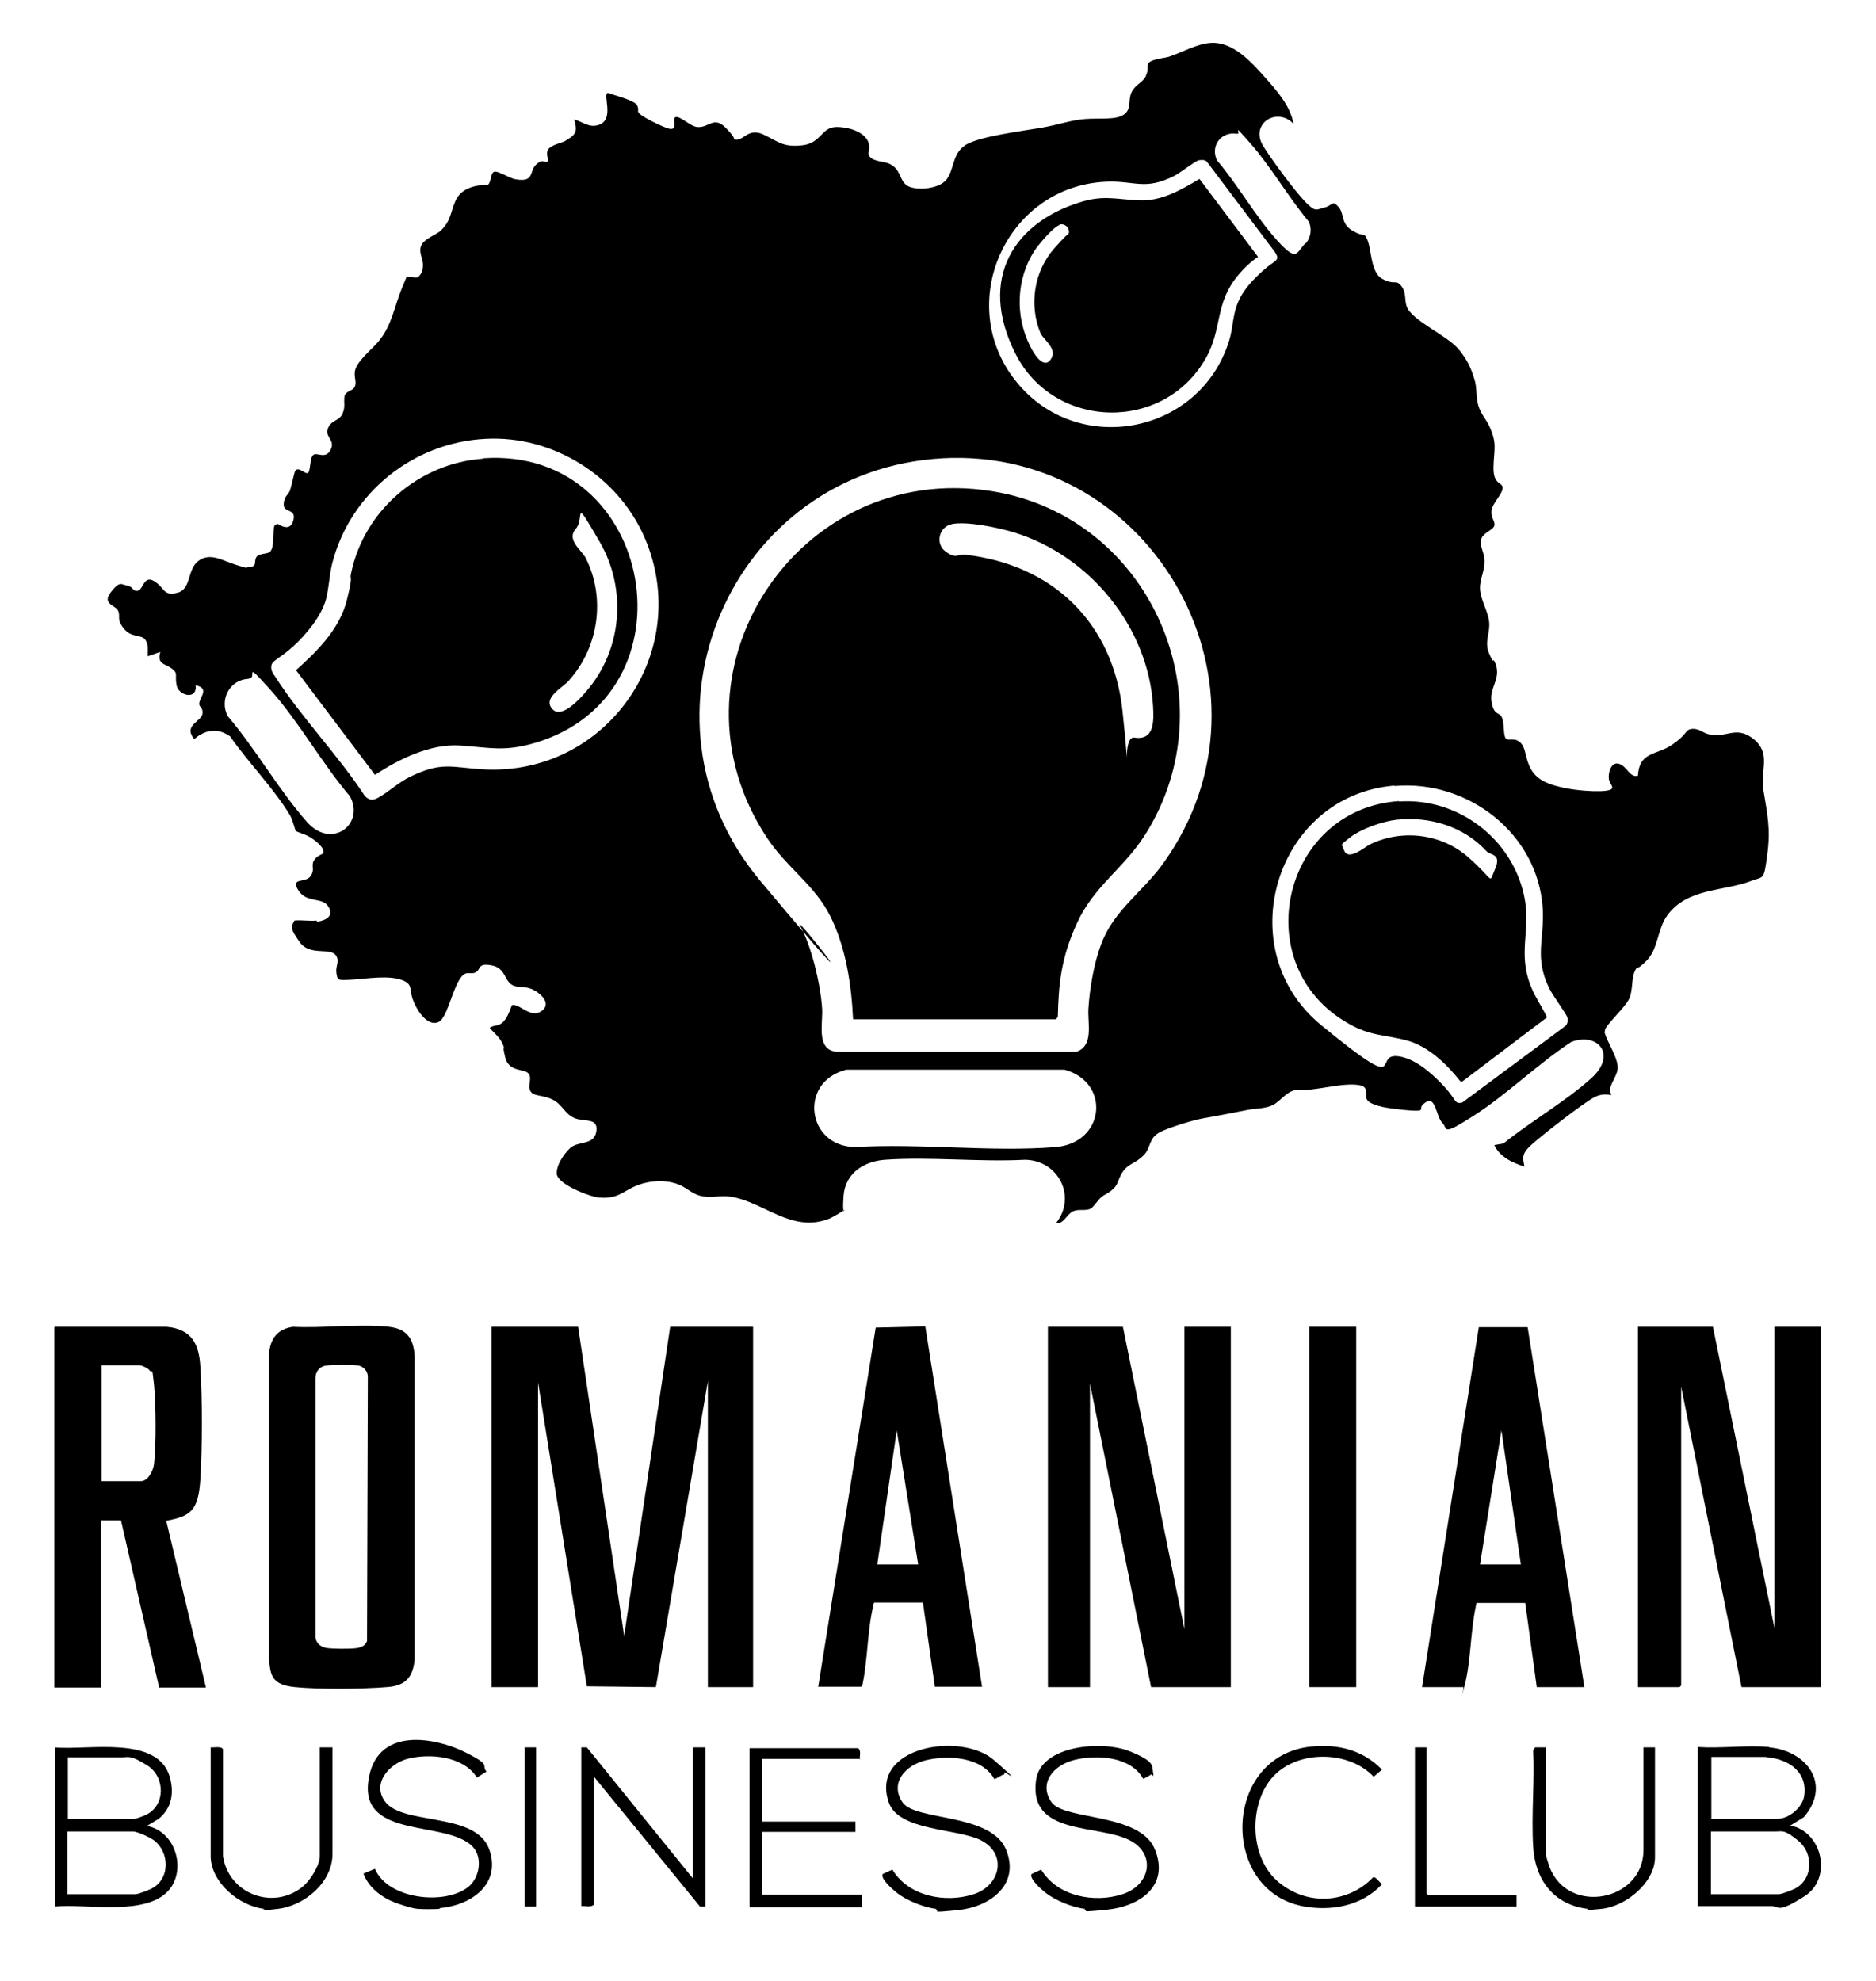
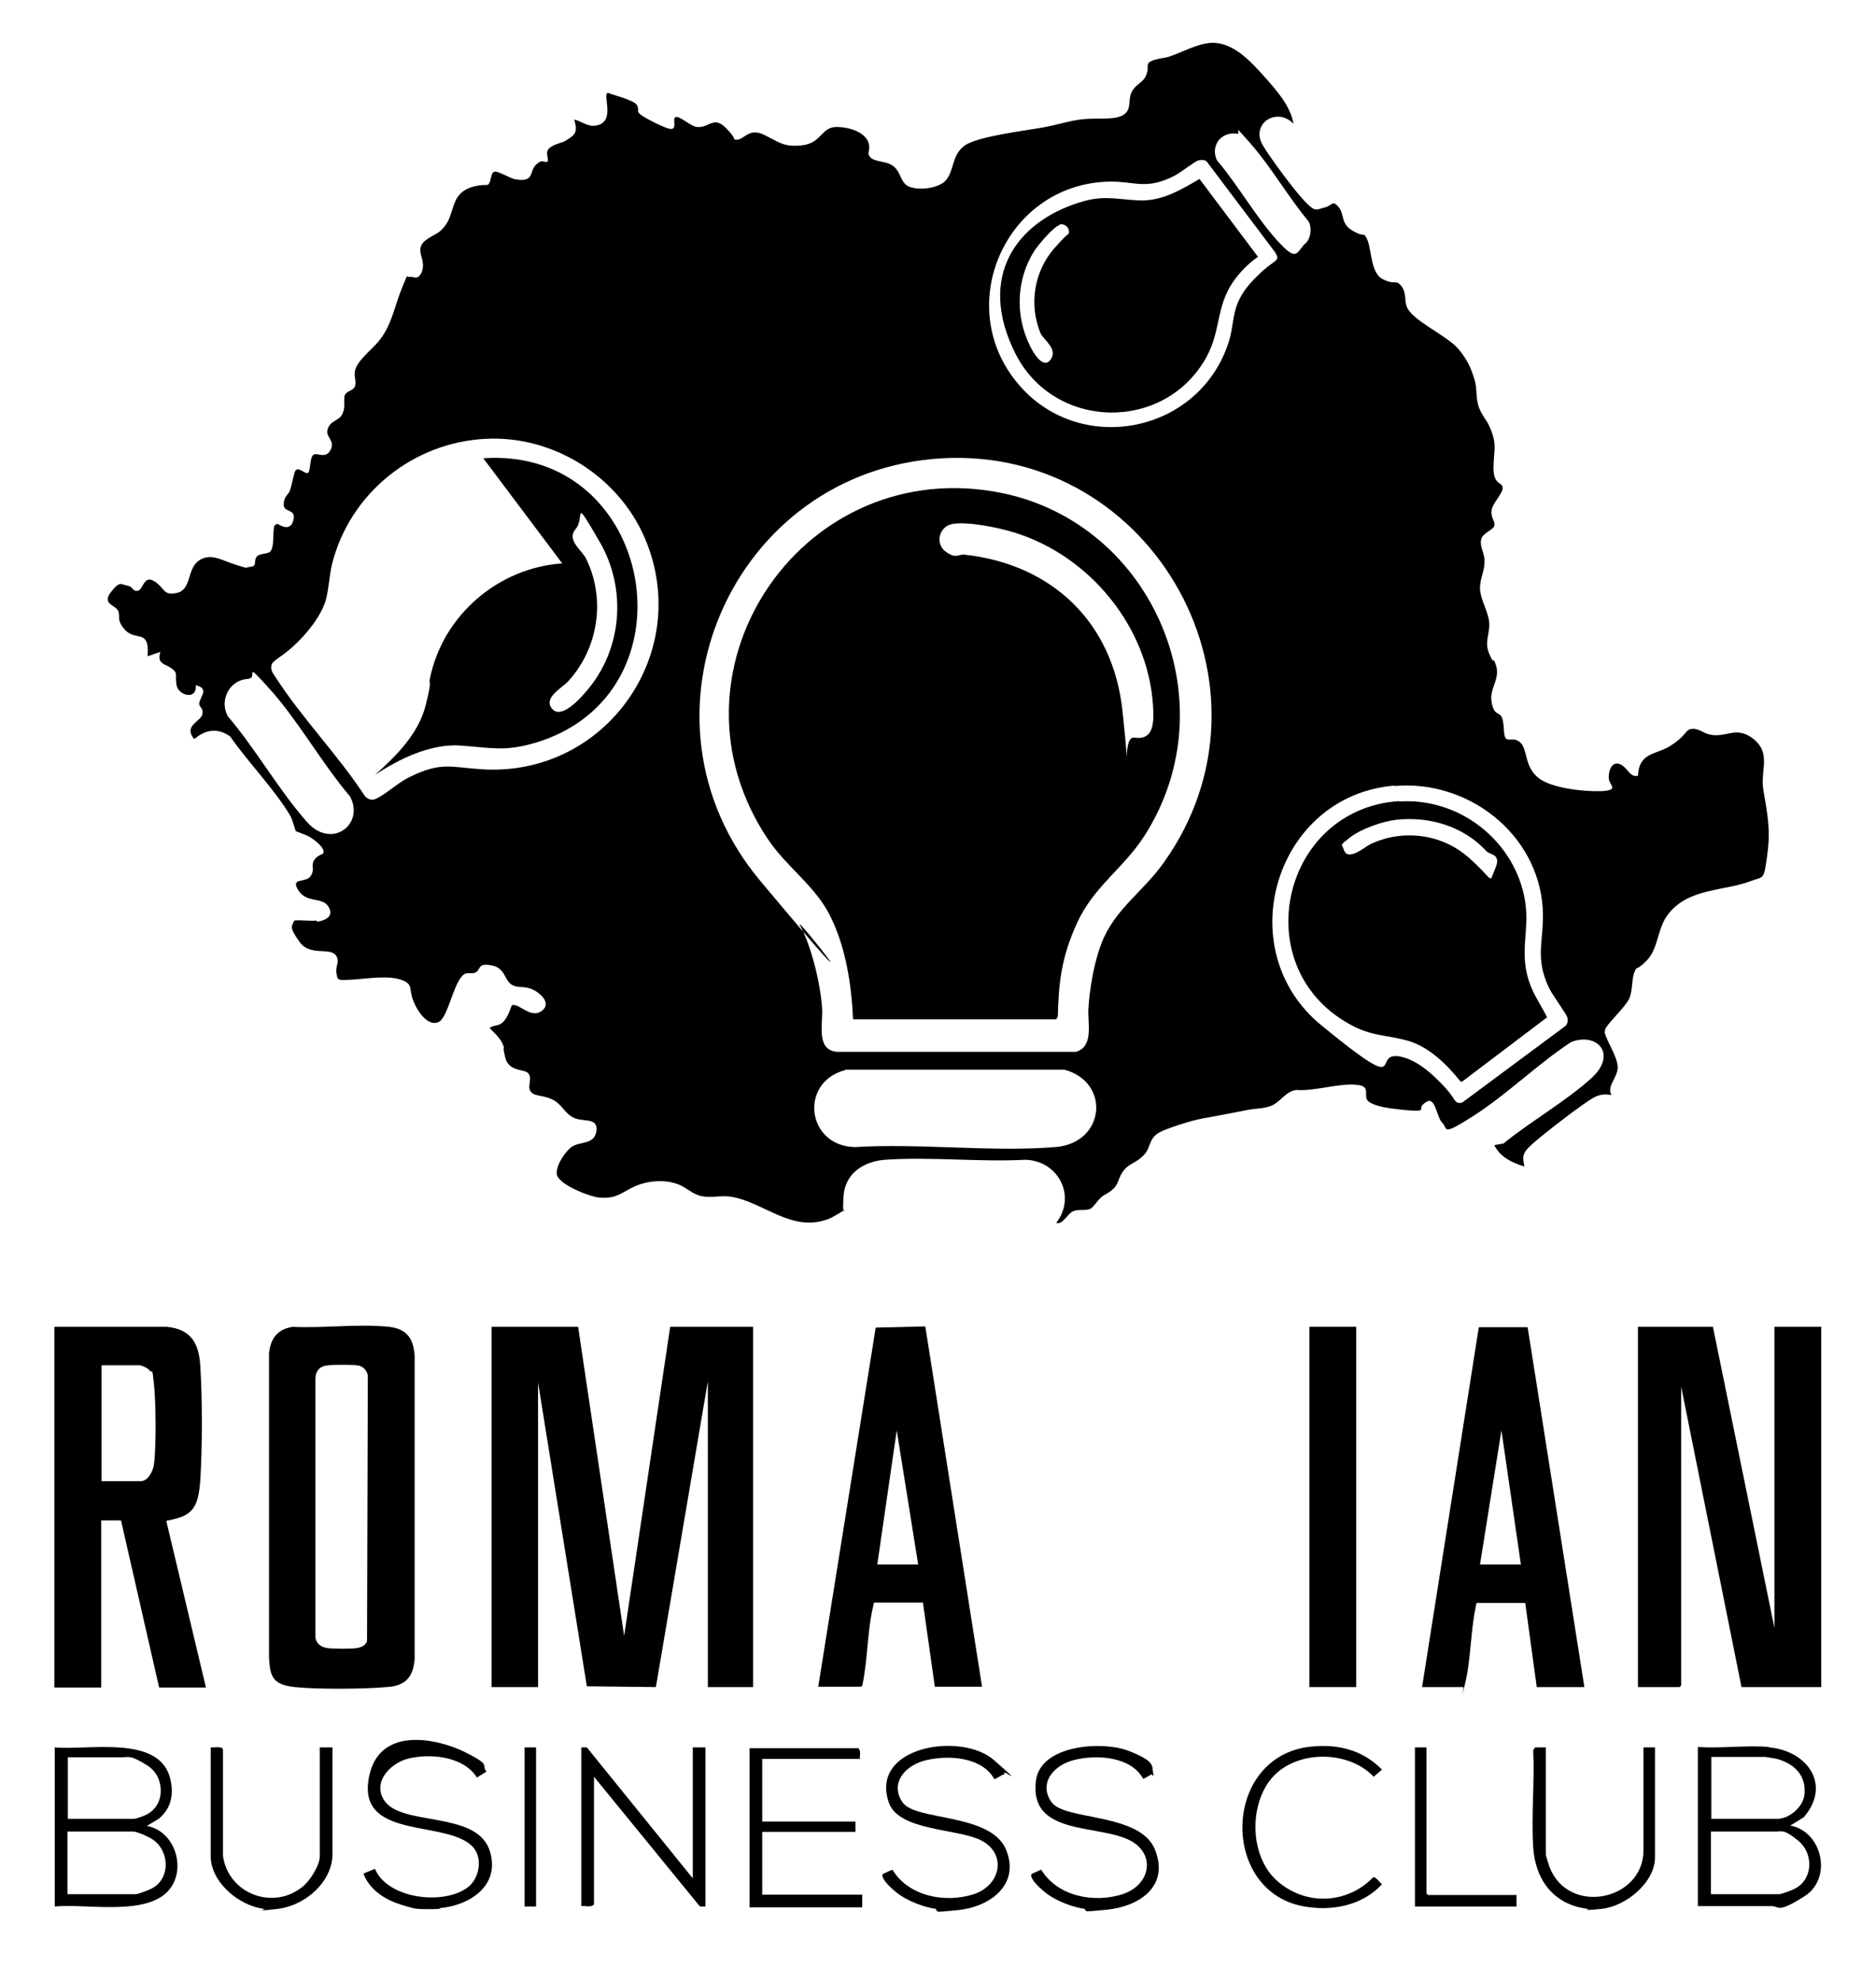
<svg xmlns="http://www.w3.org/2000/svg" id="Layer_1" viewBox="0 0 472.8 499.3">
  <path d="M13.8,334.4h28.2c6.3.6,8.2,4.3,8.5,10.2.5,8.2.5,19.9,0,28.1s-2.5,9.4-8.6,10.6l10,42h-11.8l-9.6-42.1h-5v42.1h-11.8v-90.8ZM25.6,373.3h9.9c1.8,0,3.1-2.6,3.3-4.2.6-4.7.5-15.5,0-20.3s-.4-2.5-1-3.3-2.2-1.4-2.6-1.4h-9.6v29.2Z" />
  <path d="M13.8,440.4c8.2.8,26-3.2,29,7.5,1.1,4,.5,7.8-2.8,10.5l-3,1.8c7.9,1.4,10.6,12.9,4,17.6-6.6,4.7-19.5,2-27.2,2.7v-40.1ZM17,458.4h16.8c.5,0,2.4-.7,3-1,5-2.4,4.8-9.6.4-12.4s-4.8-2.1-6.5-2.1h-13.6v15.5ZM17,477.4h17.1c.8,0,3.9-1.2,4.6-1.7,4.2-2.6,3.9-8.9.2-11.8-1-.8-4.3-2.3-5.4-2.3h-16.5v15.8Z" />
  <path d="M273.5,481.1c-3-.3-7.5-2.1-9.9-4s-4.2-4-3.6-4.8l2.4-1.1c4.1,6.8,13.4,8.5,20.5,6.2s8.5-10.2,1.8-13.6c-8.1-4.1-25.5-1.1-23.6-15.1,1.2-9,16.8-10,23.4-7.4s5.8,3.7,6.1,5.4-.2.4-.4.5c-.4.2-1.8,1.1-2.1,1.1-3.1-5.6-11.5-6.1-17.1-4.8s-9.3,6-6,10.7,22.4,2.6,26.1,12-4.2,14.3-12.1,15.1-4.3.2-5.7,0Z" />
  <path d="M236,481.1c-3-.3-7.5-2.1-9.9-4s-4.2-4-3.6-4.8l2.4-1.1c4.1,6.8,13.4,8.5,20.5,6.2,6.8-2.2,8.5-10.2,1.8-13.6-6-3-20.7-2.3-23.2-9.5-4.9-14.2,18.3-17.9,26.5-10.7s2.5,2.5,2.6,3.2-.2.4-.4.5c-.4.2-1.8,1.1-2.1,1.1-3.1-5.6-11.5-6.1-17.1-4.8s-9.3,6-6,10.7,22.4,2.6,26.1,12c3.5,8.8-4.2,14.3-12.1,15.1s-4.3.2-5.7,0Z" />
  <path d="M110.7,481.1c-1.4.1-4,.1-5.4,0s-4.1-1-5.5-1.5c-3.5-1.3-6.9-3.8-8.2-7.4l2.9-1.2c3.2,7.7,17.7,9.3,23.6,4.5,2.8-2.3,3.6-7.4,1-10.1-6.5-6.7-28.1-1.8-26.3-16.3s17.4-11,24.4-7.5,3.9,3.1,5.4,4.9l-2.4,1.5c-3.4-5.4-11.9-6.2-17.6-4.7-4.5,1.3-8.9,6.1-5.6,10.7,4.5,6.2,22.8,2.5,26.3,12.1,3.1,8.8-4.6,14.1-12.4,14.8Z" />
  <path d="M66.6,481.1c-6.3-.7-13.5-6.7-13.5-13.3v-27.4c.7.1,2.8-.4,3.1.5v26.9c1.4,9.6,12.8,13.8,20.2,7.6,1.8-1.5,4.2-5.3,4.2-7.6v-27.4h3.2v26.8c0,7.2-7,13.1-13.8,13.9s-2.6,0-3.4,0Z" />
  <path d="M400.2,481.1c-8.6-1-13.3-7.3-13.8-15.6s.4-16.4,0-24.4l.5-.7h2.7s0,27,0,27c0,.4.7,2.5.9,3.1,4.7,12.4,23.7,8.6,23.7-4.2v-25.9h2.9v27.7c0,6.4-7.4,12.4-13.5,13s-2.6,0-3.4,0Z" />
  <path d="M79.9,232.3c2.3-.3,4.4-1.5,2.8-3.9s-5.4-.7-7.5-4,1.7-1.8,3-3.5.1-2.6.9-4,2.2-1.5,2.4-1.9c.5-1.4-2.6-3.6-3.7-4.2s-3.2-1.2-3.3-1.4-.8-2.9-1.4-3.9c-4-6.7-10.6-13.4-15.1-19.9-2.1-1.5-4.4-1.9-6.8-.8s-2,2.1-2.8.7c-1.6-2.8,2.3-3.8,2.6-5.5s-.8-1.7-.8-2.6c0-1.6,2.8-3.9-.9-4.7.5,3.8-4.3,2.7-4.8,0s.5-2.9-1.2-4.2-3.8-1-2.9-4.2l-3.2,1.1c0-1.5.3-3.1-.7-4.3s-3.4-.3-5.3-2.7-.8-2.9-1.4-4.4-4.2-1.7-1.9-4.7,2.6-2,4.2-1.7,1.2,1.5,2.6,1.3,1.5-4.1,4.2-2.4,2.2,3.8,5.8,2.9,2.4-6,5.4-8.1,5.9,0,9.5,1.1,2,.6,3.2.5c2-.1,1.2-1.1,1.7-2.3s2.8-.9,3.5-1.5c1.3-1.1.6-5.2,1.2-6.7l.7-.4c1.9,1.2,3.6,1.4,4.1-1.2s-2.5-1.6-2.5-3.6,1.1-2.5,1.5-3.4,1.1-4.6,1.4-5.1c.8-1.3,2.5.9,3.2.5s.4-3.6,1.3-4.5,3.1,1.2,4.4-1.3-1.4-3.1-.7-5.3,2.9-2,3.7-3.8.3-2.8.5-4.3,2.1-1.4,2.6-2.5-.1-2.3,0-3.5c0-2.7,4.5-6,6.2-8.2,3.2-4,3.8-8.6,5.7-13.2s1-2.5,1.8-2.8,1.7.7,2.6-.3.9-2.2.9-2.8c0-1.6-1.2-3.2-.4-4.9s3.9-2.7,4.9-3.7c2.6-2.5,2.4-4.6,3.7-7.5s4.4-4,8.1-4c.9-.5.7-2.9,1.6-3.3s4,1.7,5.5,1.9c4.8.8,3.3-2,5.1-3.7s1.9-.3,2.9-.8c.4-.5-.6-2,.2-3.1s3.3-1.6,4.1-2c2.7-1.6,3.4-2.2,2.4-5.5,2.3.6,3.8,2.3,6.4,1.3,3.8-1.5.7-7.7,2.1-8,1.5.6,6.9,1.9,7.4,3.2s0,1.2.3,1.7c.4,1,6.4,3.8,7.6,4.1,2.6.7.7-2.6,1.8-2.9s3.8,2.4,5.4,2.5c3,.3,4.1-2.9,7.2.2s1.6,2.9,2.5,3c2,.3,3.2-3.1,7-1.3s5,3.3,9.9,2.7,4.6-4.8,8.9-4.6,7.1,2,7.7,4-.6,2.5.4,3.6,3.6,1.1,4.9,1.7c2.9,1.4,2.4,4,4.3,5.4s8,1.1,10-1.4,1.4-6.3,4.6-8.6,14.7-3.7,19.3-4.5,7.3-1.9,11-2.2,7.7.3,9.8-1.1,1-3.7,2-5.7,2.9-2.4,3.6-4.1.3-2,.5-2.9c.4-1.3,4-1.5,5.3-1.9,3.3-1.1,7.1-3.3,10.6-3.5,5.7-.3,10.3,5,13.8,8.9,2.9,3.3,6.2,7,7,11.5-4.2-4.4-11,0-7.7,5.5,2,3.3,7.9,11.3,10.6,14.1s2.8,2,4.9,1.5,1.9-2,3.5-.2.5,4.2,3.5,6,2.8.4,3.5,1.7c1.5,2.5.9,8.8,4.1,10.5s3.3,0,4.7,1.7.8,3.4,1.4,5.2c1.3,3.6,10,7.2,13,10.7s3.6,6.3,4.1,7.7c.7,2.2.3,4.5,1,6.7s1.9,3.3,2.7,5c2.1,4.6,1.2,5.8,1.1,10.4s2.2,3.7,2.3,5.2-2.6,3.9-2.8,5.8,1,2.7.7,3.8-2.9,1.8-3.3,3.4.6,3.2.8,4.8c.3,3-1.2,5-1.1,7.7s2,5.6,2.3,8.3c.3,3-1.3,5,0,8s.9,1.2,1.3,1.9c2.1,4.2-1.3,6.5-.7,10.2s1.9,2.5,2.6,4,.3,4.5,1,5.3,2.3-.5,3.9,1.3.8,6.3,4.8,9,13.6,3.3,16.5,2.9,1.1-1.4.8-2.8.4-4.6,2.5-4,2.7,3.6,4.8,3c.3-6,4.6-5.2,8.3-7.6s3.7-3.8,4.8-4.1c2.1-.5,3.1.9,4.9,1.3,4.1,1,6.6-2.2,10.8.9,5,3.7,2,8,2.8,13,1,6.2,1.9,9.8,1,16.4s-.8,5.4-4,6.6c-6.9,2.7-16.1,1.7-21.2,8.7-2.5,3.4-2.3,8.5-5.2,11.4s-2.3,1.2-2.9,2.5c-1,1.9-.5,4.9-1.5,7.1-1,2.2-5.9,6.6-6.1,7.9s0,.6,0,.9c.7,2.5,3.8,6.8,3.1,9.4s-2.5,3.9-1.5,6.1c-1.5-.3-2.8-.2-4.2.5-2.9,1.5-13,9.4-15.7,11.8s-2.5,3.3-2,5.7c-3-.9-6.2-2.4-7.6-5.4l2.3-.4c6.9-5.6,15.7-10.6,22.2-16.5s1.6-11.6-5.1-9.1c-8.4,5.5-16.3,13.3-24.6,18.6s-6.4,3.3-7.9,1.8-1.7-6.7-4-5.3-.6,2-1.9,2.2-7.3-.5-9.1-.9-3.3-1-3.8-1.6c-1.1-1.3.7-3.4-2.1-3.9-4.3-.8-11.2,1.6-15.9,1.2-2.5.3-3.9,2.8-5.9,3.8s-4.4.8-6.7,1.3c-3.6.7-7.1,1.4-10.6,2s-9.6,2.7-11.1,3.5c-3.1,1.6-2.2,4-4.3,6s-3.5,1.9-4.9,3.7-1.2,3.3-2.6,4.6-2,1.3-2.9,2-2.1,2.6-2.8,3c-1.4.7-3,0-4.5.7s-2.5,3.4-4.2,2.9c5.2-6.7.5-15.8-7.9-15.9-11.5.6-23.8-.8-35.3,0-5.3.4-10,3.4-10.4,9.1s.4,3.2.2,3.5-3.2,2-3.7,2.2c-9.5,3.8-16.4-4.1-24.9-5.5-2.8-.4-5.4.5-8-.3-1.9-.6-3.3-2-5-2.7-3.3-1.4-7.7-1.1-11,.3s-4.6,3.4-9.4,2.9c-2.4-.3-10.5-3.4-10.5-6.1s2.7-5.9,3.7-6.6c2-1.5,5.8-.5,6.3-4s-3.1-2.3-5.5-3.3-3.1-3.4-5.4-4.6-4.5-.9-5.4-1.8c-1.4-1.4.2-3.2-.7-4.7s-5.1-.3-6-4.3,0-1.4-.2-2.1c-.6-2.4-2.1-3.5-3.7-5.2.8-.7,1.8-.5,2.7-1,2-1.1,2.7-4.8,3-4.8,1.9-.4,4.6,3.5,7.4,1.5s-.7-4.9-2.7-5.6-3-.2-4.4-.8c-2.4-1-1.8-4.4-5.5-5.1s-2.6,1.1-4.1,1.8-2.5-1-4.3,2.3-3,9.3-5,10.2c-3.1,1.3-5.9-3.8-6.6-6.1s0-3.3-2.1-4.3c-3.5-1.6-9.4-.5-13.1-.3s-3.6.2-3.9-1.6.8-2.8,0-4.3c-1.4-2.5-6.6.2-9.3-3.6s-2-3.9-1.3-5.4c1.8-.2,3.9.2,5.6,0ZM329,61.4c1.4-1.4,1.7-3.9.8-5.6-5.1-6.1-9.5-13.8-14.7-19.7s-1.9-2.1-3.4-2.4c-4-.6-6.7,3.1-5,6.7,5.2,6.1,9.7,14.1,15,20s4.9,3.3,7.3.9ZM302.1,40.4c-.9.2-4.7,3.2-6.1,3.9-7.5,3.8-9.9,1.2-17.2,1.5-25.3,1.1-38.6,31-22.5,50.6,15.2,18.6,45.2,13.2,53.1-9.4,1.1-3,1.1-5.3,1.8-8.3,1-4.4,3.8-7.5,7-10.4s4.6-2.5,3.1-4.8l-17.1-22.7c-.5-.6-1.4-.5-2.1-.4ZM122.4,110.6c-18.3.9-34.2,13.7-38.7,31.5-.7,2.9-.8,6-1.5,8.8-1.1,4.3-5.1,9.1-8.3,12s-5.3,3.6-5.5,4.8.3,1.9,1,2.9c6.6,10.3,15.9,19.8,22.6,30.1,1.1,1,1.9,1.1,3.2.4,2.5-1.3,5.2-3.9,8.1-5.3,8-3.9,10.3-2.4,18.4-1.9,31.1,1.8,53.1-29.6,40.8-58.3-6.7-15.6-23.1-25.9-40.1-25ZM237.6,115.5c-53.3,2.9-80.4,65.4-46,106.5s7.5,6.8,10.1,11.4,5.1,14.3,5.5,20.9c.2,3.9-1.6,10.5,3.9,10.8h60.1c4.5-1.4,2.9-7.1,3.1-10.8.3-5.1,1.4-11.5,3.2-16.3,3.3-8.8,10.5-13.1,15.8-20.6,31.3-43.9-2.3-104.8-55.8-101.9ZM62.7,171.1c-4.8.1-7.5,5.3-5.3,9.4,7,8.2,12.9,18.7,20,26.7,6.2,7,14.6.5,10.8-6.5-7-8.2-13-19-20.1-26.9s-3-2.8-5.4-2.8ZM351.4,198c-30,2.5-41.7,41.3-18.4,60.4s11.7,5.9,20.4,8c4.1,1,8.1,4.7,10.9,7.8s2.2,4.1,4.2,3.7l26-19.3c.6-.5.7-1.4.5-2.2s-3.8-5.7-4.6-7.4c-3.8-7.9-1.1-12.2-1.6-20.2-1.3-18.8-18.9-32.3-37.3-30.7ZM213,269.7c-11.7,3.1-9.7,19.2,2.5,19.4,16.4-1,34.3,1.3,50.5,0,12.5-1,14-16.3,2.3-19.5h-55.2Z" />
  <polygon points="145.7 334.4 157.3 412.3 168.9 334.4 189.8 334.4 189.8 425.2 178.4 425.2 178.4 348.1 165.3 425.2 147.9 425 135.6 348.4 135.6 425.2 123.9 425.2 123.9 334.4 145.7 334.4" />
  <polygon points="431.7 334.4 447.2 410.3 447.2 334.4 459 334.4 459 425.2 438.9 425.2 423.7 349.5 423.7 424.8 423.3 425.2 412.8 425.2 412.8 334.4 431.7 334.4" />
-   <polygon points="283 334.4 298.5 410.6 298.5 334.4 310.2 334.4 310.2 425.2 290.1 425.2 274.7 348.7 274.7 425.2 264.1 425.2 264.1 334.4 283 334.4" />
  <path d="M73.7,334.4c7.7.4,16.6-.8,24.3,0,4.5.5,6.2,2.9,6.5,7.3v76.5c-.4,4.6-2.4,6.7-7,7-5.9.5-17.4.6-23.2,0s-6.2-2.9-6.5-7.3v-76.8c.4-3.8,2.1-6.1,6-6.7ZM82,344.2c-1.6.3-2.5,1.6-2.5,3.2v65.3c.2,1.4,1.2,2.3,2.6,2.6s6.1.3,7.6.1,2.4-.7,2.8-1.8l.2-66.8c-.1-1.2-1-2.3-2.2-2.6s-7-.3-8.4,0Z" />
  <path d="M206.2,425.2l14.5-90.6,12.5-.3,14.3,90.8h-11.9l-3-21.2h-12.3c-.1.3-.2.5-.2.8-1.5,6-1.4,13.5-2.7,19.7,0,.3-.1.5-.4.7h-10.7ZM231.4,394.3l-5.4-33.8-4.9,33.8h10.3Z" />
  <path d="M358.4,425.2l14.3-90.7h12.3c0-.1,14.3,90.7,14.3,90.7h-12l-2.9-21.2h-12.3c0,.4-.2.7-.2,1.1-1.3,6.1-1.2,13.4-2.7,19.4s-.1.6-.4.7h-10.5ZM383.3,394.3l-4.9-33.8-5.4,33.8h10.3Z" />
  <rect x="330" y="334.4" width="11.8" height="90.8" />
  <path d="M445.9,440.4c9.7.9,15.7,9.5,8.7,17.6l-3.4,2.1c8.1,1.5,10.7,13.3,3.6,17.8s-6.2,2.5-8.4,2.5h-18.5v-40.1c5.8.4,12.2-.5,17.9,0ZM431.2,458.4h16.8c2.8,0,6.2-2.8,6.7-5.7.8-5.2-2.6-8.4-7.3-9.5l-2.5-.4h-13.6v15.5ZM431.2,477.4h17.1c.8,0,3.9-1.2,4.6-1.7,4.1-2.6,4-8.7.4-11.7s-4.2-2.4-5.6-2.4h-16.5v15.8Z" />
  <path d="M146.5,440.4h1.4c0,0,26.7,33,26.7,33v-33h3.2v40.1h-1.4c0,0-26.7-32.7-26.7-32.7v32.2c-.8.8-2.1.3-3.2.4v-40.1Z" />
  <path d="M216.8,443.3h-24.7v15.8h23.5v2.6h-23.5v15.8h25.2v3.2h-28.4v-40.1h27.4c.8.7.3,1.9.4,2.9Z" />
  <path d="M330.5,440.2c6.8-.7,13,.9,17.8,5.8l-2.1,1.8c-6.2-6.6-18.9-6.8-25.2-.2s-6.4,20.6,1.4,26.9,17.9,4.7,23.6-1.3c.7-.4,1.7,1.3,2.3,1.7-5.1,5.5-12.9,6.9-20.1,5.5-20.9-4.2-20-37.9,2.2-40.2Z" />
  <polygon points="359.5 440.4 359.5 477.2 359.9 477.6 382.2 477.6 382.2 480.5 356.6 480.5 356.6 440.4 359.5 440.4" />
  <rect x="132.2" y="440.4" width="2.9" height="40.1" />
  <path d="M215,257c-.4-8.8-1.8-18.1-5.7-26s-11-12.3-15.9-19.7c-27.6-41.5,7.5-95.4,56.6-87.5,40,6.4,60.3,52.7,38.4,86.9-5.3,8.2-12.7,12.7-16.9,21.8s-4.7,15.8-4.9,23.7l-.4.7h-51.2ZM239.9,132.1c-3.2.6-4.3,4.9-1.6,6.9s3.1.6,4.9.8c22.1,2.5,37.3,17.1,39.7,39.4s-.5,6.1,3,6.7c5.1.8,4.9-4.3,4.7-7.9-1.2-20.1-16.1-38-35-43.8-3.9-1.2-11.9-2.9-15.8-2.1Z" />
-   <path d="M121.8,115.5c43.3-3,54.4,59.7,12.8,71.8-7.6,2.2-11.2,1.1-18.6.6s-15.3,3.3-21.5,7.4l-19.9-26.4c5.4-4.8,11-10.4,12.8-17.6s.6-4.7,1.1-6.9c3.3-15.8,17.2-27.7,33.3-28.8ZM139.2,178.7c2.3,2.6,7-2.6,8.5-4.4,9.1-10.4,10.4-25.8,3.4-37.8s-3.6-5.9-6-3.2,1.4,5.3,2.5,7.3c5.1,10.1,3.3,22.6-4.3,31-1.6,1.8-6.6,4.3-4.1,7.1Z" />
+   <path d="M121.8,115.5c43.3-3,54.4,59.7,12.8,71.8-7.6,2.2-11.2,1.1-18.6.6s-15.3,3.3-21.5,7.4c5.4-4.8,11-10.4,12.8-17.6s.6-4.7,1.1-6.9c3.3-15.8,17.2-27.7,33.3-28.8ZM139.2,178.7c2.3,2.6,7-2.6,8.5-4.4,9.1-10.4,10.4-25.8,3.4-37.8s-3.6-5.9-6-3.2,1.4,5.3,2.5,7.3c5.1,10.1,3.3,22.6-4.3,31-1.6,1.8-6.6,4.3-4.1,7.1Z" />
  <path d="M352.6,202c14.8-1,28.4,9.3,31.5,23.7,1.9,8.7-1.8,14.3,1.8,23.1,1.1,2.7,2.8,5.1,4,7.6l-21.4,16.2h-.4c-3.4-4.3-8-8.8-13.3-10.3s-9.4-1.1-14.9-4.3c-25.8-14.5-16.9-54.1,12.7-56.1ZM352,206.6c-3.6.4-9,2.3-11.8,4.5s-2,1.5-1.5,3.1c1,3,5.2-.7,6.6-1.4,8.1-3.9,18-2.7,24.8,3.3s5,6.8,6.7,2.9-1.2-3.4-2.2-4.5c-5.7-6.2-14.3-8.8-22.6-7.9Z" />
  <path d="M317.1,64.7c-1.7,1.1-3.7,3-5,4.6-6,7.1-4,13.4-8.1,20.8-10.6,19-38.4,18.3-48.1-1s.2-33,15.9-38c6.1-2,9.2-.9,15.1-.6s10.8-2.7,15.4-5.4l14.8,19.7ZM267.1,56.7c-1.6.4-5.4,5-6.4,6.5-4.6,7.2-4.9,16.4-1.1,24,.7,1.5,3.3,6.1,5.2,3.4s-1.9-5-2.6-6.7c-2.9-7.1-1.6-15.5,3.5-21.3s3.2-2.6,3.6-3.6c.5-1.5-.9-2.8-2.4-2.4Z" />
</svg>